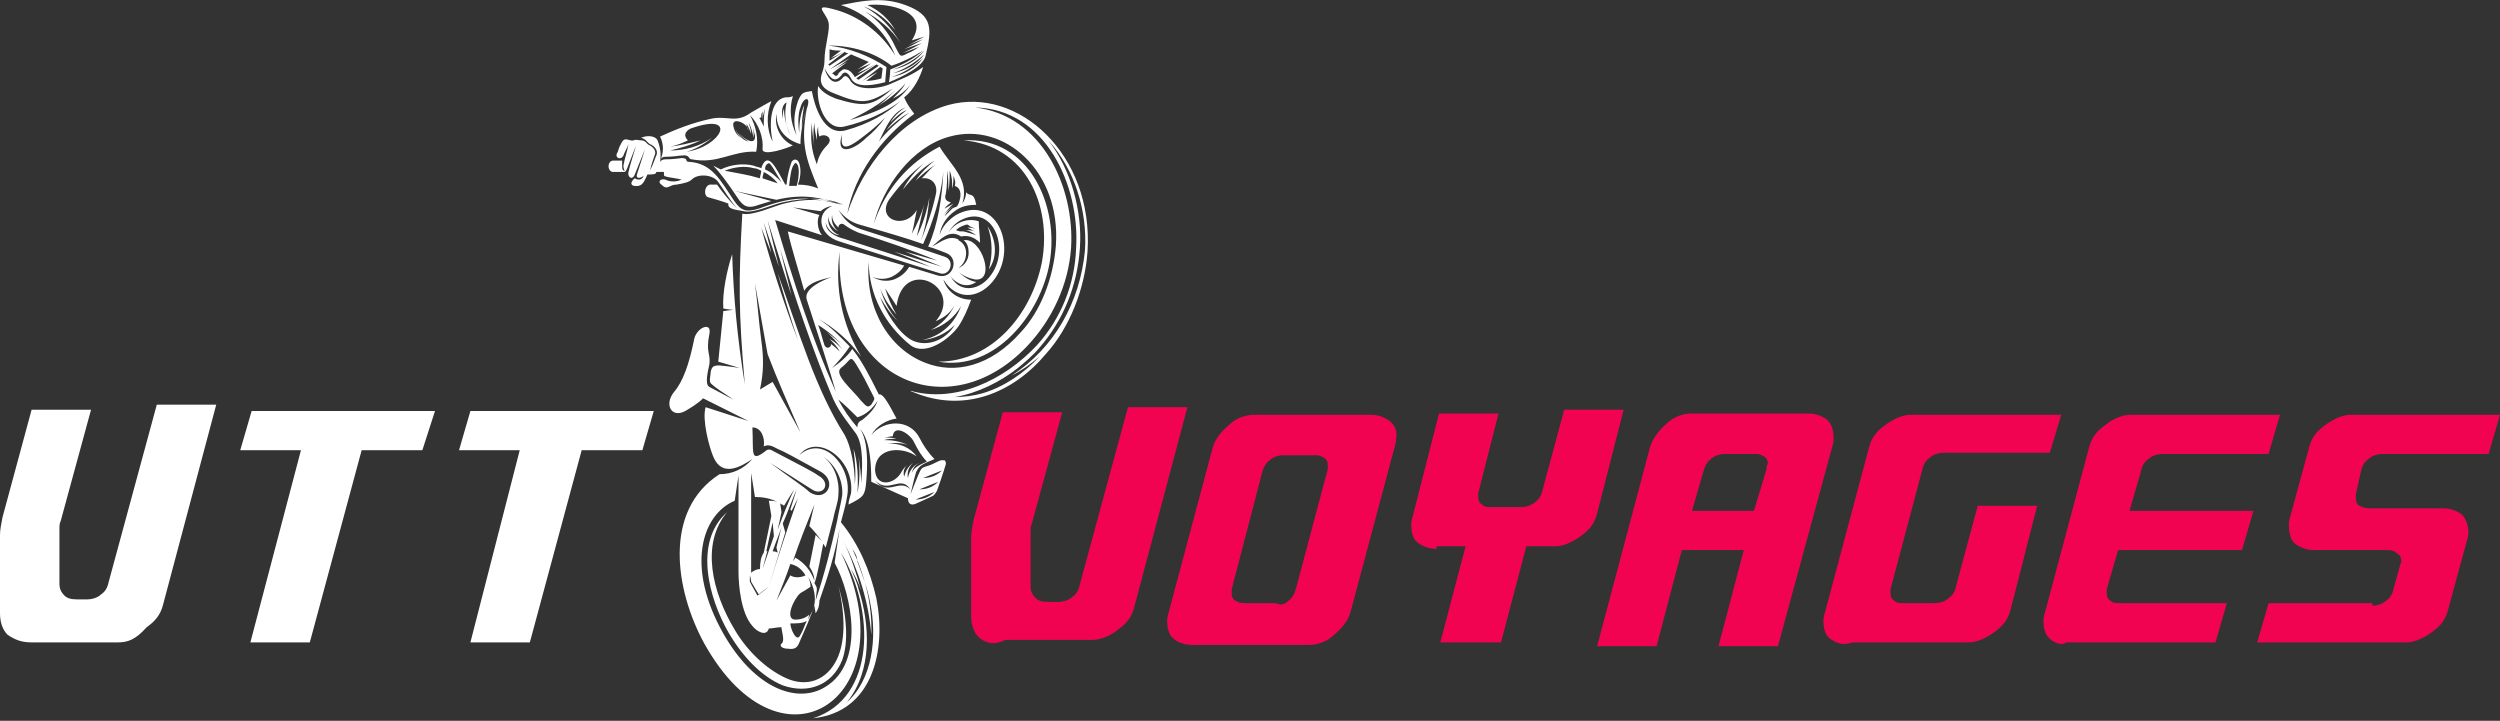
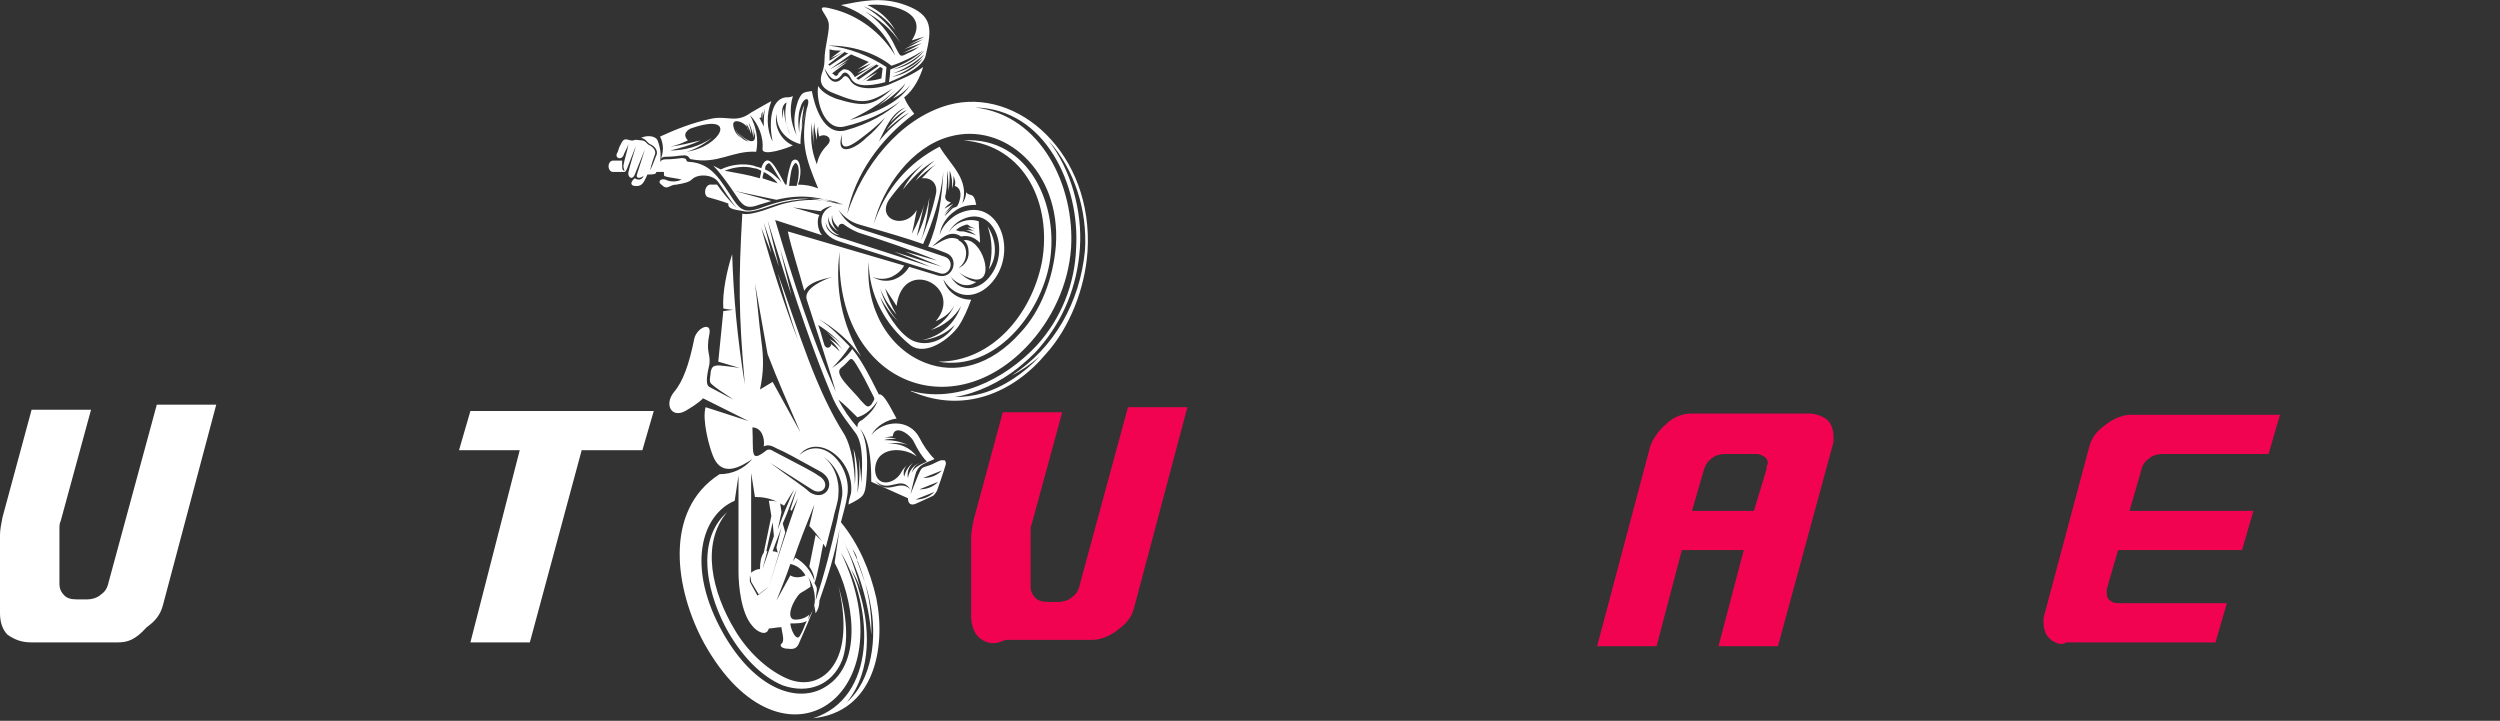
<svg xmlns="http://www.w3.org/2000/svg" version="1.1" id="Layer_1" x="0px" y="0px" width="197.7px" height="57px" viewBox="0 0 197.7 57" style="enable-background:new 0 0 197.7 57;" xml:space="preserve">
  <rect x="0" y="0" width="197.7" height="57" fill="#333333" stroke="none" />
  <style type="text/css">
	.st0{fill:#F20352;}
	.st1{fill:#FFFFFF;}
	.st2{fill-rule:evenodd;clip-rule:evenodd;fill:#FFFFFF;}
</style>
  <g>
    <path class="st0" d="M77.4,50.4c-0.4-0.4-0.6-1-0.6-1.7v-6.2c0-0.4,0.1-0.9,0.2-1.4l2.3-8.5H84l-2.4,8.8c-0.1,0.2-0.1,0.4-0.1,0.6   v4.4c0,0.3,0.1,0.6,0.4,0.9c0.2,0.2,0.5,0.3,1,0.3h0.8c0.3,0,0.8-0.1,1.1-0.4c0.3-0.2,0.5-0.5,0.6-1l3.8-14h4.7l-4.2,15.8   c-0.2,0.8-0.6,1.3-1.3,1.8c-0.6,0.5-1.4,0.8-2,0.8h-6.9C78.5,51.1,77.9,50.8,77.4,50.4z" />
-     <path class="st0" d="M109.9,33.3c-0.4-0.3-0.9-0.5-1.5-0.5h-9.2c-0.6,0-1.4,0.2-2,0.8c-0.6,0.5-1.1,1.1-1.3,1.8l-3.5,13.1   c-0.1,0.3-0.1,0.5-0.1,0.6c0,0.5,0.1,1.1,0.5,1.4c0.3,0.3,0.9,0.5,1.5,0.5h9.2c0.6,0,1.4-0.2,2-0.8c0.6-0.5,1.1-1.1,1.3-1.8   l3.5-13.1c0.1-0.3,0.1-0.5,0.1-0.6C110.5,34.2,110.4,33.7,109.9,33.3z M105,37.1l-2.5,9.4c-0.1,0.4-0.3,0.8-0.6,1   c-0.3,0.3-0.6,0.4-1,0.2h-2.4c-0.3,0-0.5,0-0.8-0.2c-0.2-0.1-0.3-0.3-0.3-0.6c0,0,0-0.1,0-0.3l2.4-9.2c0.1-0.4,0.3-0.8,0.6-1   c0.3-0.3,0.8-0.4,1.1-0.4h2.4c0.3,0,0.5,0,0.8,0.2c0.2,0.1,0.3,0.3,0.3,0.6C105,36.8,105,36.9,105,37.1z" />
-     <path class="st0" d="M113.6,43.4c-0.6,0-1.1-0.2-1.5-0.5s-0.5-0.9-0.5-1.4c0-0.1,0-0.3,0.1-0.6l2.1-8.2h4.7l-1.6,6.3   c0,0.2,0,0.3,0,0.3c0,0.3,0.1,0.5,0.3,0.6c0.2,0.2,0.4,0.2,0.8,0.2h2.3c0.3,0,0.8-0.1,1.1-0.4c0.3-0.2,0.5-0.5,0.6-1l1.7-6.3h4.7   l-2.1,8.2c-0.2,0.8-0.6,1.3-1.3,1.8s-1.4,0.8-2,0.8h-2.3l-2,7.6h-4.8l2-7.6h-2.3V43.4z" />
    <path class="st0" d="M144.5,33.2c-0.4-0.3-0.9-0.5-1.5-0.5h-9.2c-0.6,0-1.4,0.2-2,0.8c-0.6,0.5-1.1,1.2-1.3,1.8l-4.2,15.8h4.7   l2-7.6h4.9l-2,7.6h4.7l4.3-15.8c0.1-0.3,0.1-0.5,0.1-0.6C145,34.1,144.9,33.6,144.5,33.2z M139.7,37.1l-1,3.3h-4.9l0.9-3.1   c0.1-0.4,0.3-0.8,0.6-1c0.3-0.3,0.8-0.4,1.1-0.4h2.3c0.3,0,0.5,0,0.8,0.2c0.2,0.1,0.3,0.3,0.3,0.6   C139.7,36.8,139.7,36.9,139.7,37.1z" />
-     <path class="st0" d="M144.7,50.5c-0.4-0.3-0.5-0.9-0.5-1.4c0-0.1,0-0.3,0.1-0.6l3.5-13.1c0.2-0.8,0.6-1.3,1.3-1.8s1.4-0.8,2-0.8   H163l-0.9,3h-8.4c-0.3,0-0.8,0.1-1.1,0.4c-0.3,0.2-0.5,0.5-0.6,1l-2.5,9.4c0,0.2,0,0.3,0,0.3c0,0.3,0.1,0.5,0.3,0.6   c0.2,0.2,0.4,0.2,0.8,0.2h2.4c0.3,0,0.8-0.1,1.1-0.4c0.3-0.2,0.5-0.5,0.6-1l1.7-6.3h4.7l-2.1,8.2c-0.2,0.8-0.6,1.3-1.3,1.8   s-1.4,0.8-2,0.8h-9.2C145.6,51.1,145.2,50.8,144.7,50.5z" />
    <path class="st0" d="M162.1,50.5c-0.4-0.3-0.5-0.9-0.5-1.4c0-0.1,0-0.3,0.1-0.6l3.5-13.1c0.2-0.8,0.6-1.3,1.3-1.8   c0.6-0.5,1.4-0.8,2-0.8h11.8l-0.9,3.1h-8.4c-0.3,0-0.8,0.1-1.1,0.4c-0.3,0.2-0.5,0.5-0.6,1l-0.9,3.1h9.8l-0.9,3.1h-9.8l-0.9,3.1   c0,0.2,0,0.3,0,0.3c0,0.3,0.1,0.5,0.3,0.6c0.2,0.2,0.4,0.2,0.8,0.2h8.4l-0.9,3.1h-11.8C163,51.1,162.4,50.8,162.1,50.5z" />
-     <path class="st0" d="M187.6,47.9c0.3,0,0.8-0.1,1.1-0.4c0.3-0.2,0.5-0.5,0.6-1l0.5-1.8c0-0.1,0.1-0.2,0.1-0.3   c0-0.3-0.1-0.5-0.3-0.6c-0.2-0.2-0.4-0.3-0.8-0.3H183c-0.6,0-1.1-0.2-1.5-0.5S181,42,181,41.5c0-0.1,0-0.3,0.1-0.6l1.5-5.5   c0.2-0.8,0.6-1.3,1.3-1.8s1.4-0.8,2-0.8h11.8l-0.9,3.1h-8.4c-0.3,0-0.8,0.1-1.1,0.4c-0.3,0.2-0.5,0.5-0.6,1l-0.4,1.8   c0,0.2,0,0.3,0,0.3c0,0.3,0.1,0.5,0.3,0.6c0.2,0.1,0.4,0.2,0.8,0.2h5.8c0.6,0,1.1,0.2,1.5,0.5c0.3,0.3,0.5,0.9,0.5,1.4   c0,0.1,0,0.3-0.1,0.6l-1.5,5.5c-0.2,0.8-0.6,1.3-1.3,1.8s-1.4,0.8-2,0.8h-11.8l0.9-3.1h8.2V47.9z" />
  </g>
  <g>
    <path class="st1" d="M0.6,50.2c-0.4-0.4-0.6-1-0.6-1.7v-6.2c0-0.4,0.1-0.9,0.2-1.4l2.3-8.5h4.7l-2.4,8.8c-0.1,0.2-0.1,0.4-0.1,0.6   v4.4c0,0.3,0.1,0.6,0.4,0.9c0.2,0.2,0.5,0.3,1,0.3h0.8c0.3,0,0.8-0.1,1.1-0.4c0.3-0.2,0.5-0.5,0.6-1l3.8-14h4.7l-4.2,15.8   c-0.2,0.8-0.6,1.3-1.3,1.8c-0.9,1-1.5,1.2-2.3,1.2H2.5C1.7,50.8,1.2,50.6,0.6,50.2z" />
-     <path class="st1" d="M23.8,35.6H19l0.9-3.1h14.5l-1,3.1h-4.8l-4.1,15.2h-4.7L23.8,35.6z" />
    <path class="st1" d="M41.1,35.6h-4.8l0.9-3.1h14.5l-0.9,3.1h-4.8l-4.1,15.2h-4.7L41.1,35.6z" />
  </g>
  <path class="st2" d="M72.2,31c-0.1,0-0.2-0.1-0.2-0.1c3.5,1,7.4-0.8,10-3.6c1.9-2.1,3-4.8,3.1-7.7c0.3-4.9-2.4-11-8-11.1  c5.3,0.6,7.9,6.3,7.6,11.1c-0.2,2.9-1.5,5.7-3.5,7.8C75,33.9,66,30,66.4,19.9c-0.4,2.9,0.2,5.8,1.7,8.3c-0.9-1.2-2-2.2-3.4-3  c1.1,0.7,1.8,1.5,2.5,2.2c-0.4,0.6-0.9,1.2-1.4,1.7c0.6-0.4,1.2-0.9,1.6-1.5c0.8,1,1.4,2.2,2.1,3.6c0.4-0.2,1.2,1.6,1.4,1.9  c-0.8,0.1-1.6,0.6-2,1.3c1-1.2,3-1.3,3.8,0.2c0.3,0.6,0.7,1.2,1.2,1.7c-0.6,0.3-1.3,0.4-1.5,1.2c-0.1,0.3-0.2,0.8-0.4,1.6  c0,0,0.2-0.5,0.6-1.5c0.3-0.7,0.3-0.6,0.9-0.8c0.3-0.1,0.6-0.3,0.9-0.4c0.1,0,0.2,0,0.3,0c0.1,0.1,0.1,0.2,0.1,0.3  c0,0-0.2,0.7-0.7,2.1c-0.1,0.2-0.2,0.3-0.3,0.4c0,0-0.4,0.2-1.3,0.6c-0.4,0.2-0.7,0.1-0.7-0.4l-2.9-1.3c0-2-0.2-3.4-0.9-4.2  c0.7,1,0.6,3,0.5,4.2c-0.1,1.1-0.2,1.2-1.4,1.8c0-0.3,0.1-0.5,0.2-0.9c0.3-2.7-2.7-4.8-4.1-3c1.9-1.7,4.2,0.9,3.8,3.2  c-0.1,0.7-0.3,1.3-0.5,2.1c1.4,1.7,2.3,3.8,2.8,6c0.8,4-0.2,9-5,9.5c5-1.6,4.9-8.6,2.2-13.1c5.4,11.3-4.6,18.3-10.8,7.2  c-2.3-4.2-3.3-10.5,1.2-13.4c1,0,1.9-0.4,2.6-1.2c-0.9,0.6-2.4,1.5-3.1-0.2c-0.3-0.7-0.9-2.9-0.6-3.9l3.4,1.1c0,0-1.2-0.6-3.6-1.8  c-0.4,0.4-0.9,0.7-1.4,1c-1.1,0.6-1.7-0.5-0.9-1.5c0.7-0.8,1.2-2.2,1.6-4.2c0.2-0.9,1.4-1.4,1.2-0.4c-0.3,1.5,0.1,1.5,0,2.4  c-0.1,0.5-0.4,1.6,0,1.8c1.3,0.7,1.9,1,1.9,1c-0.9-0.6-1.5-1-1.7-1.2c-0.3-0.2-0.1-0.6-0.1-1c0.1-0.4,0.2-0.5,0.7-0.5  c1,0.1,1.6,0.2,1.6,0.2l-1.7-0.5l0.4-4l0.8-0.1c0,0-0.3,0-0.8-0.1c-0.1-1.2,0.3-3.1,0.7-4.3c0.1,3.3,0.4,6.6,1,10.3  c-0.5-5.7-0.5-8.2-0.2-13.5c0.8,0.2,2.5-0.6,3.3-0.8c1.6-0.4,3.2-0.4,4.7,0.1c-1.3-0.6-2.9-0.6-4.8-0.2c-0.9,0.2-2.3,0.9-3.1,0.7  c-0.4-0.1-1.3-0.1-1.2-0.6c0,0-0.5-0.2-1.6-0.5c-0.4-0.1-0.3-1.1,0.3-1l0.4,0c0.5,0.7,1,1.3,1.6,1.9c-0.6-0.7-1-1.4-1.5-2.1  c-0.4-0.6-1.6-0.7-2.1-0.2c-0.2,0.2-0.6,0.3-1.2,0.4c-0.6,0-0.7,0.5-1.2,0c-0.3-0.2-0.1-0.5,0.3-0.4c0.4,0.2,0.9,0.2,1.3,0  c-0.4-0.1-0.6-0.1-1.1-0.2c-0.3-0.1-0.3,0-0.3-0.4c0,0-0.2,0-0.6,0c0,0.2-0.3,0.2-0.7,0.2c-0.2,0.4-0.3,0.8-0.7,0.9  c-0.7,0.1-0.7-0.3-0.3-0.6c0.3,0.2,0.6,0.1,0.7-0.2c-0.2,0.2-0.7,0.3-0.5-0.2c0.4-1.2,0.5-1.6,0.6-1.9l-0.8,2  c-0.2,0.5-0.6,0.2-0.5-0.2c0.1-0.5,0.5-1.7,0.6-2.1l-0.7,1.8c-0.1,0.2-0.1,0.3-0.3,0.3l-0.8,0c-0.5,0-0.5-0.9,0-0.9l0.7,0l0,0.4  c0,0.2,0,0.4,0.2,0.4c-0.1-0.2-0.1-0.3-0.1-0.4c0.1-0.6,0.3-1.1,0.4-1.7c-0.1,0.3-0.3,0.6-0.4,0.9c-0.2,0.4-0.7,0.2-0.5-0.2  c0.1-0.1,0.1-0.4,0.3-0.7c0.3-0.7,0.6-0.2,1-0.3c0.2-0.1,0.4,0,0.6,0c0.4,0,0.4,0.3,0.7,0.4c0.2,0.1,0.5,0.4,0.4,0.7  c-0.3,0.8-0.4,1.3-0.4,1.3c0.3-0.6,0.4-1,0.5-1.2c0.2-0.4-0.2-0.8-0.5-0.9c-0.3-0.2-0.3-0.4-0.7-0.5c0.4-0.2,1.1-0.2,1.3,0.2  c0.2,0.5,0.3,1.1,0.2,1.6c0.3-0.6,0.3-1.3,0-1.9c1.3-0.6,2.6-1.1,4-1.4c1.3-0.3,2,0.4,3.2-0.5C60.1,8.5,60.6,8.2,61,8  c-0.4,1-0.4,2.2,0.1,3.2c-0.3-1.4-0.2-3.3,1-3.5c0.2,0,0.4,0,0.6-0.1c-0.3,1-0.2,2.1,0.3,3.1c-0.3-0.9-0.2-1.8,0.1-2.7  c0.3-0.7,0.4-0.7,1.1-0.8c0.2,1.1,0.9,3.6,2.7,3.1C68.7,9.8,70.1,9,71.2,8c-1.2,0.9-2.7,1.6-4.4,2c-1.6,0.4-2.3-2-2.1-3.2  c0.3,0.5,0.9,0.8,1.4,1c2.3,0.7,2.9,0.6,4.5-0.8c-1.9,1.2-2.4,1.3-4.6,0.4c-0.8-0.3-1.3-0.7-1-1.6c0.1-0.3,0.2-0.6,0.2-1  c0-1.2,0.5-2.5,0.3-3.1c-0.2-0.7-1.2-1.4,0.3-1c2.1,0.5,3.9,1.9,5,3.7C70,2.4,68.4,1,66.5,0.4c1.6-0.3,3.2-0.7,5.1,0  c2.2,0.8,2.1,1.9,1.6,4c-0.2,0.9-1.9,1.7-2.9,2.1c0.1-0.6,0.1-1,0.1-1C71.4,5.1,72.2,4.7,73,4c-0.8,0.5-1.6,0.9-2.5,1.2  c-1.4-1.1-3.2-1.6-5-1.6c1.7,0.2,3.2,0.8,4.6,1.7l-0.1,1.2c-1.5,0.4-2.4,0.3-2.7-0.3c-0.2-0.4-0.5-0.7-0.8-0.2  c-0.6,0.7-1-0.1-1.3-0.6c0.2,0.7,0.7,1.5,1.4,0.8C66.8,5.9,67,6,67.2,6.3c0.5,1,2.5,0.7,3.3,0.3c0.9-0.4,1.7-0.7,2.5-1.3  c-0.2,0.7-0.7,1.8-1.5,2.4C71.7,8.2,72,8.6,72.3,9c-2.7,2-4.7,4.8-5.3,7.9c1.2-3.7,4.1-7.5,8-8.6c5.5-1.5,11.5,3.9,11,11.6  c-0.2,2.9-1.4,6-3.3,8.1C80.1,31.1,76.2,32.7,72.2,31L72.2,31z M57.5,40.5c-2.7,2.4-1.4,6.9,0.1,9.5c1.1,1.9,2.6,3.5,4.3,4.2  c2,0.7,3.9,0,4.7-2c0.5-1.4,0.4-3.4-0.3-5.9c0.6,2.6,0.5,4.5-0.1,5.8c-0.8,1.7-2.4,2.3-4.1,1.5c-1.5-0.7-3-2.1-4-3.8  C56.3,46.8,55.4,43,57.5,40.5L57.5,40.5z M76.2,11.1c5.2-0.3,7.6,5.2,6.8,9.7c-0.7,4-4.3,8.6-8.8,7.8c4.3,0,7.4-3.8,8.2-7.9  C83.2,16.2,81.1,11.5,76.2,11.1L76.2,11.1z M72.4,39.5c0.6,0,1.1-0.2,1.5-0.6C72.9,39.3,72.4,39.5,72.4,39.5L72.4,39.5z M72.7,38.7  c0.6,0,1.1-0.2,1.5-0.6C73.2,38.5,72.7,38.7,72.7,38.7L72.7,38.7z M73,37.8c0.6,0,1.1-0.2,1.5-0.6C73.5,37.6,73,37.8,73,37.8  L73,37.8z M68.2,6.4c0.8-0.5,1.2-0.7,1.2-0.7l-0.9,0.7c0.4,0,0.9-0.1,1.2-0.2l0.1-0.8c-0.1,0-0.1-0.1-0.2-0.1L68.2,6.4z M69.2,5.1  c-0.9,0.5-1.4,0.7-1.4,0.7C68.5,5.3,68.9,5,68.9,5c-0.7,0.3-1.1,0.5-1.1,0.5l0.9-0.6c-0.5-0.2-0.9-0.4-1.4-0.6l-1.7,1.2  c1.1-0.6,1.6-0.9,1.6-0.9c-0.9,0.7-1.4,1-1.4,1c0.8-0.5,1.2-0.7,1.2-0.7l-1.2,0.9C66,5.9,66,6,66.1,6c0.1,0,0.2-0.1,0.2-0.2  c0.2-0.2,0.4-0.4,0.6-0.3c0.3,0,0.6,0.4,0.7,0.6c0,0,0,0,0,0L69.2,5.1z M66.7,4.1c-0.7,0.4-1,0.5-1,0.5l0.8-0.6  C66.2,4,65.9,4,65.6,3.9c0,0.1,0,0.2,0,0.3c0,0.1,0,0.3,0,0.4c0,0.1,0,0.1,0,0.2L66.7,4.1z M63.1,26.9c-0.6-1.8-1.1-3.5-1.6-5.3  c1.7,4.7,3,9.2,5.3,12.8c0.5,0.9,0.8,2.5,0.8,3.9c0.1-0.9,0-1.9-0.1-2.8c0.3,0.9,0.4,2.3,0.3,3.5c0.2-0.9,0.2-1.9,0.1-2.9  c0.1,0.7,0.2,1.4,0.2,2.1c0.1-1.1,0.2-3-0.4-3.9c-0.8-1.1-1.5-1.9-2-3.2c-1.3-3.1-2.9-7.7-4-11.4l0.9,3.7c-1.3-4-1.9-6-1.9-6  c0.6,2.5,0.9,3.7,0.9,3.7c-0.8-2.3-1.2-3.5-1.2-3.5C60.8,19.2,61,20,61,20l-0.8-2C61,21,62,24,63.1,26.9L63.1,26.9z M63.2,10.5  c0-0.8,0.1-1.5,0.4-2.2c-0.1,0.6-0.2,1.2-0.2,1.8c0.1-0.5,0.2-1,0.4-1.5c0.4-1.1-0.3-0.9-0.5-0.1C63.1,9,63.1,9.8,63.2,10.5  L63.2,10.5z M62,8.6c-0.1,0.2-0.1,0.5-0.1,0.8c-0.1-0.5-0.1-1.1,0.3-1.3c-0.2,0.9-0.1,1.8,0.3,2.6C62.2,10,62,9.3,62,8.6L62,8.6z   M60.5,8.6c-0.1,0.3-0.2,0.6-0.2,0.9c0-0.2,0-0.5,0-0.7c-0.1,0.2-0.1,0.3-0.1,0.5c-0.1,0-0.2,0-0.1,0.1c0.1,0.2,0.2,0.4,0.3,0.6  C60.4,9.5,60.4,9.1,60.5,8.6L60.5,8.6z M54.3,12c0.7-0.2,1.4-0.6,2-1.1c-1,0.7-2.2,1-3.3,1c0.8-0.2,1.6-0.4,2.4-0.8  c-0.8,0.2-1.6,0.4-2.4,0.5c0.5-0.1,1-0.3,1.4-0.5c-0.5-0.5,0-0.9,0.4-1C58.4,8.9,57,11.6,54.3,12L54.3,12z M66.8,27.5  c-0.4-0.5-1-0.9-1.5-1.3c0.5,0.4,0.9,0.9,1.3,1.4c-0.3-0.3-0.6-0.6-1-0.8c0.3,0.3,0.6,0.6,0.8,1c-0.2-0.2-0.4-0.4-0.7-0.6  c0.1,0.2-0.3,0.5-0.5,0.1c-0.2-0.6-0.3-1.1-0.5-1.6C65.5,26.2,66.2,26.8,66.8,27.5L66.8,27.5z M70.2,35.1c0.5-0.1,1.1-0.1,1.6,0.1  c-0.6-0.3-1.2-0.4-1.9-0.4c0.3-0.1,0.7-0.1,1-0.1c-0.3-0.1-0.7-0.1-1-0.1c0.2,0,0.5-0.1,0.7-0.1c0.1-1,1.4-0.2,1.7,0.5  c0.3,0.6,0.6,1.1,1,1.5c-0.4,0.2-1,0.4-1.2,0.9c0.1-0.4,0.3-0.7,0.7-0.8c-0.5,0.1-0.9,0.6-1,1.2c-0.1-0.5,0.1-0.9,0.4-1.2  c-0.4,0.3-0.6,0.7-0.7,1.1c-0.1-0.4,0-0.7,0.3-1c-0.2,0.2-0.4,0.4-0.5,0.6c-0.5,1-2,1.3-2.1-0.1c0-1.9,2.2-1.9,3.3-1.1  C72,35.4,71.1,35,70.2,35.1L70.2,35.1z M58.7,11c-0.3-0.2-0.5-0.6-0.6-1c0.1,0.5,0.6,1.1,1.1,1.2c-0.3-0.2-0.6-0.4-0.8-0.7  c0.4,0.5,1.4,1.1,1.3,0.2c-0.1-0.3-0.1-0.5-0.2-0.8c0.1,0.3,0.1,0.6,0.1,1c-0.1-0.4-0.2-0.9-0.4-1.2c0.1,0.3,0.2,0.6,0.2,0.9  c-0.1-0.3-0.2-0.6-0.4-0.8c0.1,0.2,0.1,0.4,0.2,0.5C59.1,9.7,57.8,9.2,58,10C58.1,10.5,58.4,10.8,58.7,11L58.7,11z M64.2,9.7  c0,0.6,0.1,1.3,0.2,1.9c-0.1-0.6-0.1-1.3,0-1.9c0,0.5,0.1,0.9,0.2,1.4c0-0.4,0-0.8,0.1-1.1c0,0.3,0,0.6,0.1,0.8  c0.4-0.3,1.2,0.1,0.6,0.7c-0.4,0.4-0.7,0.9-0.8,1.5l0,0C64.1,11.8,64.1,10.8,64.2,9.7L64.2,9.7z M72,6.7c-0.4,0.5-0.8,0.8-1.4,1.1  c0.4-0.4,0.8-0.8,1-1.2c-0.6,0.7-1.4,1.3-2.2,1.8c0.7-0.5,1.3-1.2,1.9-1.8C70,8,69,8.6,67.2,9.5C68.9,9,71,8.3,72,6.7L72,6.7z   M65.3,17.6c0.1,0.5,0.6,1,1.1,1c-0.6-0.2-1-0.8-0.9-1.5c0,0.5,0.4,1,0.8,1.2c-0.4-0.3-0.6-0.8-0.5-1.3c0,0.4,0.2,0.7,0.5,1  c0-0.3,0.3-0.4,0.5-0.2c0.3,0.2,0.6,0.4,1.1,0.6c2.2,0.7,4,1.3,6.2,2.2c0,0-0.8-0.2-2.5-0.7c0,0,0.9,0.4,2.9,1.2  c0,0-1.3-0.4-3.8-1.2l2.9,1.2l-6.8-2.2C66,18.7,65.3,18.3,65.3,17.6L65.3,17.6z M78.1,17.9c0.4,1.1,0.4,2.3,0.1,3.4  C78.9,20.3,78.8,19,78.1,17.9L78.1,17.9z M80,29.7c0.8-0.4,1.5-0.9,2.2-1.5c-1.2,1.3-2.8,2.4-4.5,2.9c-0.7,0.2-1.5,0.3-2.2,0.3  c1.8-0.3,3.6-1.2,5-2.3c0.6-0.5,1.2-1,1.7-1.6c1.9-2.2,3-4.9,3.2-7.9c0.2-2.9-0.7-6.2-2.5-8.5c2.1,2.3,3.1,5.6,2.9,8.7  C85.4,23.9,83.4,27.5,80,29.7L80,29.7z M67.4,43.4c1,2.1,1.6,4.5,1.5,6.8c-0.2-2.6-1-5.1-2.2-7.4c0.6,1.2,1,2.5,1.4,3.9  c-0.2-0.6-0.5-1.2-0.8-1.7c0.2,0.5,0.5,1.1,0.6,1.6c0.9,2.8,1.1,6.4-0.9,8.9c0,0-0.1,0.1-0.1,0.1c2.1-1.8,2.5-5.2,1.9-8  c-0.2-1.1-0.6-2.1-1-3.2C67.8,44,67.6,43.7,67.4,43.4L67.4,43.4z M71.9,8.9c-0.7,0.4-1.3,0.9-1.8,1.4c0.4-0.6,1-1.1,1.6-1.6  c-0.5,0.2-0.9,0.6-1.3,1c0.3-0.5,0.7-0.9,1.2-1.2c-1.1,0.4-1.6,1.7-2.1,2.7C70.1,10.4,71,9.6,71.9,8.9L71.9,8.9z M72.1,26.9  c1.2,0.6,2.7,0,3.4-1.2c-0.7,0.7-1.6,1.1-2.6,1.2c1.5-0.3,2.6-1.3,3.1-2.7c-0.5,0.9-1.4,1.6-2.4,1.9c0.8-0.4,1.5-1.1,1.9-2  c-0.3,0.6-0.8,1-1.5,1.3c2.3-2.7-2.6-5.2-3.1-1.2c-0.3-0.5-0.6-0.9-0.9-1.4c0.2,0.7,0.5,1.4,0.9,2.1c-0.5-0.6-1-1.3-1.3-2.1  c0.3,1,0.7,1.8,1.4,2.6c-0.6-0.6-1-1.2-1.4-1.9C70,24.6,71,26.3,72.1,26.9L72.1,26.9z M77.2,18.6c-0.3-0.2-0.6-0.4-0.9-0.4  c0.3,0,0.6,0,0.8,0.1c-0.2-0.1-0.4-0.2-0.6-0.3c0.2,0,0.4,0,0.6,0.1c-0.1-0.1-0.2-0.1-0.4-0.2c-0.1-0.1-0.2-0.2-0.4-0.1  c-0.3,0.1-0.5,0.2-0.7,0.4c0.3,0.1,0.2,0.1,0.6,0.1C76.6,18.4,76.9,18.5,77.2,18.6L77.2,18.6z M74.7,17.1c0.2-0.4,0.5-0.7,0.9-0.9  c-0.4,0.2-0.8,0.5-1,0.9c0.2-0.4,0.5-0.7,0.8-1c-0.2,0.1-0.5,0.3-0.7,0.4c0.1-0.2,0.3-0.3,0.5-0.5c-0.5-0.1-0.5-0.4-0.4-0.7  c0.1-0.6,0.1-1.2,0.1-1.8C75,14,75,14.6,75,15.1c0.1-0.5,0.1-1.1,0.1-1.6c0.2,0.5,0.2,0.9,0.2,1.4c0.1-0.3,0.1-0.7,0.1-1  c0.1,0.3,0.2,0.5,0.1,0.8c0.6,0.2,0.5,0.9,0.3,1.4l-0.1,0.2c-0.1,0.1-0.3,0.1-0.4,0.2C75.1,16.7,74.9,16.9,74.7,17.1L74.7,17.1z   M73.1,12.9c-0.7,0.6-1.3,1.3-1.7,2.1c0.7-0.9,1.5-1.7,2.5-2.3c-0.6,0.5-1.1,1-1.5,1.6c0.5-0.5,1-0.9,1.6-1.3  c-0.4,0.3-0.7,0.7-1.1,1.1c0.8-0.1,1.3,0.5,1.1,1.3c-0.3,1.4-0.8,2.7-1.2,3.7c0.4-1.1,0.6-2.3,0.7-3.5c-0.2,1.1-0.5,2.1-1,3.1  c0.2-0.9,0.4-1.7,0.6-2.6c-0.2,0.8-0.6,1.7-1,2.4c0.1-0.3,0.2-0.9,0.4-1.9c-0.9,1.6-3.2,0.8-2.2-0.8C71.1,14.7,72,13.7,73.1,12.9  L73.1,12.9z M68.4,0.9c1.1,0.6,2.1,1.4,2.8,2.5c-0.7-1.2-1.6-2.2-2.9-2.9c1,0.4,1.8,1,2.5,1.9c-0.5-0.9-1.3-1.6-2.2-2  c1.7-0.2,5,0.5,3.5,2.8c0,0,0.3-0.1,1-0.3c0,0-0.4,0.2-1.3,0.7c0,0,0.4-0.2,1.2-0.5c0,0-0.5,0.3-1.5,0.8c0,0,0.5-0.2,1.4-0.5  c0,0-0.5,0.3-1.5,0.8l1.3-0.5c-0.3,0.2-0.6,0.4-0.9,0.5c-0.7,0.4-0.6,0.2-1-0.5C70.3,2.6,69.5,1.6,68.4,0.9L68.4,0.9z M70.5,6.1  c1-0.2,1.9-0.7,2.5-1.5C72.2,5.3,71.4,5.8,70.5,6.1L70.5,6.1z M70.6,5.8c1-0.2,1.9-0.7,2.5-1.5C72.3,5,71.5,5.5,70.6,5.8L70.6,5.8z   M70.6,5.5c1-0.2,1.9-0.7,2.5-1.5C72.4,4.7,71.5,5.2,70.6,5.5L70.6,5.5z M65.5,5.1l0.1,0.1l0,0l1.5-1c-0.1,0-0.2,0-0.3-0.1L65.5,5.1  L65.5,5.1z M67.7,6.2c0.1,0,0.1,0.1,0.2,0.1l1.6-1.1c-0.1,0-0.1-0.1-0.2-0.1L67.7,6.2z M69,31.2c-0.4-0.8-0.8-1.6-1.3-2.4  c-0.5-0.8-0.4-0.3-1.2,0.3c-0.6,0.5,0.9,1.7,1.6,2.6c0.4,0.4,0.5,0.6,0.8,0.3C69.2,31.5,69.2,31.6,69,31.2L69,31.2z M68.5,10.9  C69,10.5,69.5,10,70,9.3c-0.6,0.6-1.2,1.1-1.6,1.4c-1.5,1.2-2,1.2-1.8-0.1C66,12.4,67.5,11.9,68.5,10.9L68.5,10.9z M60.4,43.7  l0.6-2.9l-0.2-1.2c0.2,0,0.5,0,0.7,0.1c-0.6-0.3-1.2-0.4-1.8-0.4l-0.3-1.9c0,2.6,0,5.3,0,7.9c0.2-0.2,0.5-0.3,0.7-0.3  C60.1,44.4,60.2,44,60.4,43.7L60.4,43.7z M61.1,41.3l-0.5,2.3c0,0,0.1,0,0.1-0.1L60.3,45l0.9-2.6L61.1,41.3z M61.5,43.7  c-0.2-0.1-0.3-0.1-0.4-0.1c0.2-0.6,0.5-1.3,0.7-1.9l-0.4,1.6L61.5,43.7z M61.2,35.7c2.1,1.1,3.1,1.6,3.5,1.9  c1.1,0.6,0.4,1.7-0.5,1.1c-2.2-1.4-3.3-2.1-3.3-2.1c1.6,1.2,2.7,1.9,3.1,2.3c1.3,0.9,2.3-0.8,0.9-1.6c-2-1.1-2.9-1.6-3.4-1.8  c-0.4-0.2-0.7-0.4-1.1-0.2c0.1-0.7-0.2-1.5-0.9-1.5c0.1,2-0.2,2.8,1,1.9C60.7,35.5,60.9,35.5,61.2,35.7L61.2,35.7z M61.1,30.2  l-1,0.6c0.3-1.4,0.3-2.5,0.1-3.9c-0.2-1.5-0.3-3-0.5-4.5l1,5.6c0.8,2.1,1.7,4.1,2.6,6.2L61.1,30.2z M69.2,38c1.1,1.1,2-0.5,2.8,0.7  C71.1,37.8,70.2,39.3,69.2,38L69.2,38z M67.8,33.8c-0.6-0.7-1.1-1.4-1.5-2.2c0.5,0.4,1,0.9,1.5,1.4c0.7-0.2,1.2-0.7,1.6-1.3  c-0.2,0.6-0.7,1.1-1.2,1.5C68,33.3,67.8,33.4,67.8,33.8L67.8,33.8z M62.5,49.3c0.5,0,1,0,1.3-0.2c-0.2,0.4-0.3,0.8-0.5,1.1  C63,50.9,62.5,49.7,62.5,49.3L62.5,49.3z M64.5,48.5c0.2-0.3,0.3-0.6,0.3-1c0.7-2,1.2-3.6,1.6-5.7L66,44.5c1.4,2.6,2.4,7.9-0.7,9.8  c-2.2,1.4-5.6,0.2-8.1-4.2c-3-5.3-1.7-9.4,0.9-10.5l0.3-2c0,2.5,0,5.1,0,7.6c0,1.1,0.2,3.3,1.1,4.3c0.3,0.4,1.1,0.9,1.3,0.2  c0.3,0,0.6-0.1,1-0.1c0,0.3,0.3,1.1,0,1.3c-0.2,0.2,0.1,0.4,0.5,0.4c0.7,0.1,0.8-0.2,1-0.7c0.4-0.9,0.8-1.8,1.1-2.7L64.5,48.5z   M64.6,46.6c0-0.2-0.1-0.3-0.2-0.5c0.2-0.3,0.6-2.6,0.7-3.1c0.1,0.1,0.1,0.2,0.2,0.3l0.6-2.3c0.1-0.6,0.4-1.3,0.4-1.9  c0.1-1.1-0.3-2.3-1.2-3c1,0.7,1.6,1.9,1.5,3.1c-0.1,0.6-0.3,1.4-0.4,2c-0.5,2.2-1,4.2-1.7,6.3L64.6,46.6z M64.4,39.9L64,41.6  c0.4,0.4,0.7,0.8,1,1.2c-0.2-0.2-0.3-0.3-0.5-0.5l-0.5,2.5c0.2,0.3,0.4,0.7,0.4,1.1c-0.3-0.8-0.8-1.4-1.5-1.8l-0.2,0.3  C63.2,42.9,63.8,41.4,64.4,39.9L64.4,39.9z M62.5,44.6c0.5,0.1,0.9,0.4,1.2,0.9c-0.4,0.2-0.9,0.2-1.2,0l-1.1,2  C61.8,46.5,62.2,45.5,62.5,44.6L62.5,44.6z M63.3,46.9c0.2-0.1,0.5-0.3,0.8-0.5c0-0.3-0.1-0.6-0.2-0.8c0.5,0.8,0.7,1.8,0.4,2.6  L63.9,49l0.1-0.4c-0.2,0.2-0.6,0.4-1.1,0.4C62,49,62.8,47.3,63.3,46.9L63.3,46.9z M61.5,41.9l0.3-1.4l-0.1-0.7  c0.1,0.1,0.2,0.1,0.3,0.2l0.8-1.3C62.3,39.8,61.9,40.8,61.5,41.9L61.5,41.9z M61.9,41.4c0.4-0.9,0.7-1.8,1.1-2.7l-0.5,1.6  c0,0,0.1,0.1,0.1,0.1l0.5-1c-0.8,2.3-1.6,4.7-2.3,7c-0.6,0.5-0.9,0.7-0.9,0.7c-0.4-0.7-0.6-1.1-0.6-1.1c0-0.4,0-0.5,0-0.5  c0.1,0.3,0.1,0.5,0.1,0.5C59.8,46.7,60,47,60,47c0.5-0.4,0.8-0.6,0.8-0.6l1.3-4.3L61.9,41.4z M65.8,16.3c-0.3,0-0.7,0.2-0.9,0.4  l-2.2-0.3l2.1,0.6c-0.2,0.3-0.2,1.1,0.2,1.6l-3.7-1.2c1.4,4.7,2.8,9.1,4.8,13.6c-0.5-1.8-1.4-4.5-2.3-7.3c-0.3-0.9,1.4-1.6,2-1.8  c-0.8,0.2-1.8,0.4-2.2,1.1c-0.4-1.5-1-3.3-1.3-4.7l9.2,2.7c-0.2,0.4-0.6,0.7-1,0.9c-0.5,0.2-1,0.2-1.5,0c0.5,0.3,1.1,0.4,1.7,0.2  c0.5-0.2,0.9-0.5,1.2-1l2.3,0.7c1.2,0.3,1.7-1.4,0.6-1.8c-0.3-0.1-0.7-0.3-1.4-0.5c0.8-1.8,1.1-3.9,1.2-5.9c-0.2,2-0.8,3.9-1.6,5.7  c-1.1-0.4-2.8-0.9-4.9-1.5c-0.8-0.2-1.3-0.6-1.8-1.2c0.5,0.8,0.9,1.2,1.7,1.5c0.9,0.3,3.2,1,6.7,2.2c0.9,0.3,0.4,1.6-0.4,1.3  c-0.7-0.2-3.5-1.1-7.9-2.5C64.7,18.6,64.5,16.8,65.8,16.3L65.8,16.3z M57,13.4c0.8-0.4,1.8-0.5,2.6-0.3c0.2,0.1,0.4,0.1,0.6,0.2  c0.1-0.3,0.2-0.5,0.4-0.6c0.3-0.1,0.6,0.3,1,1l0.5,0.9l0.1,0c0.1-1,0.3-1.5,0.4-1.8c0.2-0.3,0.5-0.2,0.6,0.1  c0.1,0.3,0.2,0.9-0.1,1.7c0.6,0,1.1,0.1,1.6,0.3c-1-2.4-1.4-3.6-0.9-6.3c-0.3,0.9-0.5,1.9-0.5,2.8c-0.7-0.2-1.9-0.8-1.9-2.4  c-0.2,1.1,0.4,2.1,1.3,2.5c-0.4,0.2-2.4,0.9-2.4,0.3c0.1-0.9-0.3-2-1-2.7c0.5,0.9,0.7,1.9,0.5,2.9c-1.9-0.1-3,1-5.1,0.6  c-0.3,0-0.1-0.4-0.8-0.3c-0.2,0-0.6,0.1-1.3,0.1c-0.3,0-0.4,0.2-0.4,0.5c0-0.2,0.2-0.3,0.4-0.3c0.2,0,0.6,0,1.3-0.1  c0.6,0,0.2,0.3,0.6,0.3c1.8,0.1,2.5,1.5,3.5,3c0.6,0.9,1,1,2,0.7c2.7-1,3.9-1,6.6-0.3c-1.7-0.6-3.1-0.9-5.2-0.4l-3.3-0.7l2.9,0.8  c-0.3,0.1-0.7,0.2-1,0.3c-0.8,0.3-1.2,0.2-1.7-0.6c-0.8-1.2-1.4-2-1.9-2.5L57,13.4z M63,14.7c0.2-0.7,0.2-1.3,0.1-1.6  c-0.1-0.2-0.2-0.3-0.3-0.1c-0.2,0.2-0.3,0.8-0.4,1.7C62.6,14.7,62.8,14.7,63,14.7L63,14.7z M61.5,14.5c-0.3-0.4-0.7-0.7-1.1-0.9  c0,0.1-0.1,0.3-0.1,0.5L61.5,14.5z M60.1,14.1c0-0.2,0.1-0.4,0.1-0.6c-0.2-0.1-0.4-0.2-0.6-0.2c-0.7-0.2-1.5-0.1-2.3,0.2  C58.3,13.7,59.1,13.8,60.1,14.1L60.1,14.1z M60.5,13.4c0.5,0.2,0.9,0.6,1.3,1l-0.3-0.5c-0.4-0.7-0.6-1-0.7-1  C60.6,13,60.5,13.1,60.5,13.4L60.5,13.4z M77.1,22.1c-0.5-0.1-1-0.3-1.4-0.7c0.4,0.4,0.9,0.8,1.5,0.9c-0.7,0.5-1.5,0.2-2-0.4  c0.8,1.4,2.4,1,3.2-0.2c1.5-2.1,0.1-5.6-2.4-4.3c-0.4,0.2-0.8,0.6-1,1c0.5-0.8,1.5-1.2,2.4-0.9c0,0.6,0.1,1.1,0.1,1.7  c-0.5-0.5-1-0.6-1.5-0.5l0,0c-0.9-0.6-1.6,0.2-2.3,0.8c0.6-0.3,1.3-0.9,2-0.6c0,0,0.1,0,0.1,0.1c0.4,0.2,0.6,0.6,0.6,1  c0,0.5-0.2,0.9-0.6,1.2c0.5-0.2,0.8-0.7,0.8-1.2c0-0.4-0.1-0.8-0.4-1C77.6,18.7,78.8,22.3,77.1,22.1L77.1,22.1z M78.7,22  c-1.1,1.6-3,1.9-4.1,0.1c0.3,1,1.2,1.6,2.2,1.6c-0.3,0.8-0.6,1.5-1,2.1c-0.7,1-2.6,2.4-3.8,1.5c-2-1.6-3.3-4-3.3-6.6  c-0.3,3.7,1.6,6.9,4.5,8c2.3,0.9,5.1,0.3,7.5-2.4c1.6-1.7,2.6-4.3,2.8-6.9c0.4-5.9-4.1-9.8-8.4-8.6c-3,0.8-5.3,4-6,6.9  c0.9-2.7,2.7-4.8,5.2-6.1c0.9,1.5,2.4,2.6,1.8,4.5c0.2-0.3,0.3-0.6,0.3-0.9c0.3,0.4,0.6-0.1,0.8,1c-0.6,0-1.2,0.1-1.7,0.5  c-0.6,0.4-1.1,1.1-1.2,1.9c0.2-0.7,0.7-1.2,1.3-1.6C78.7,15.3,80.5,19.4,78.7,22L78.7,22z" />
</svg>